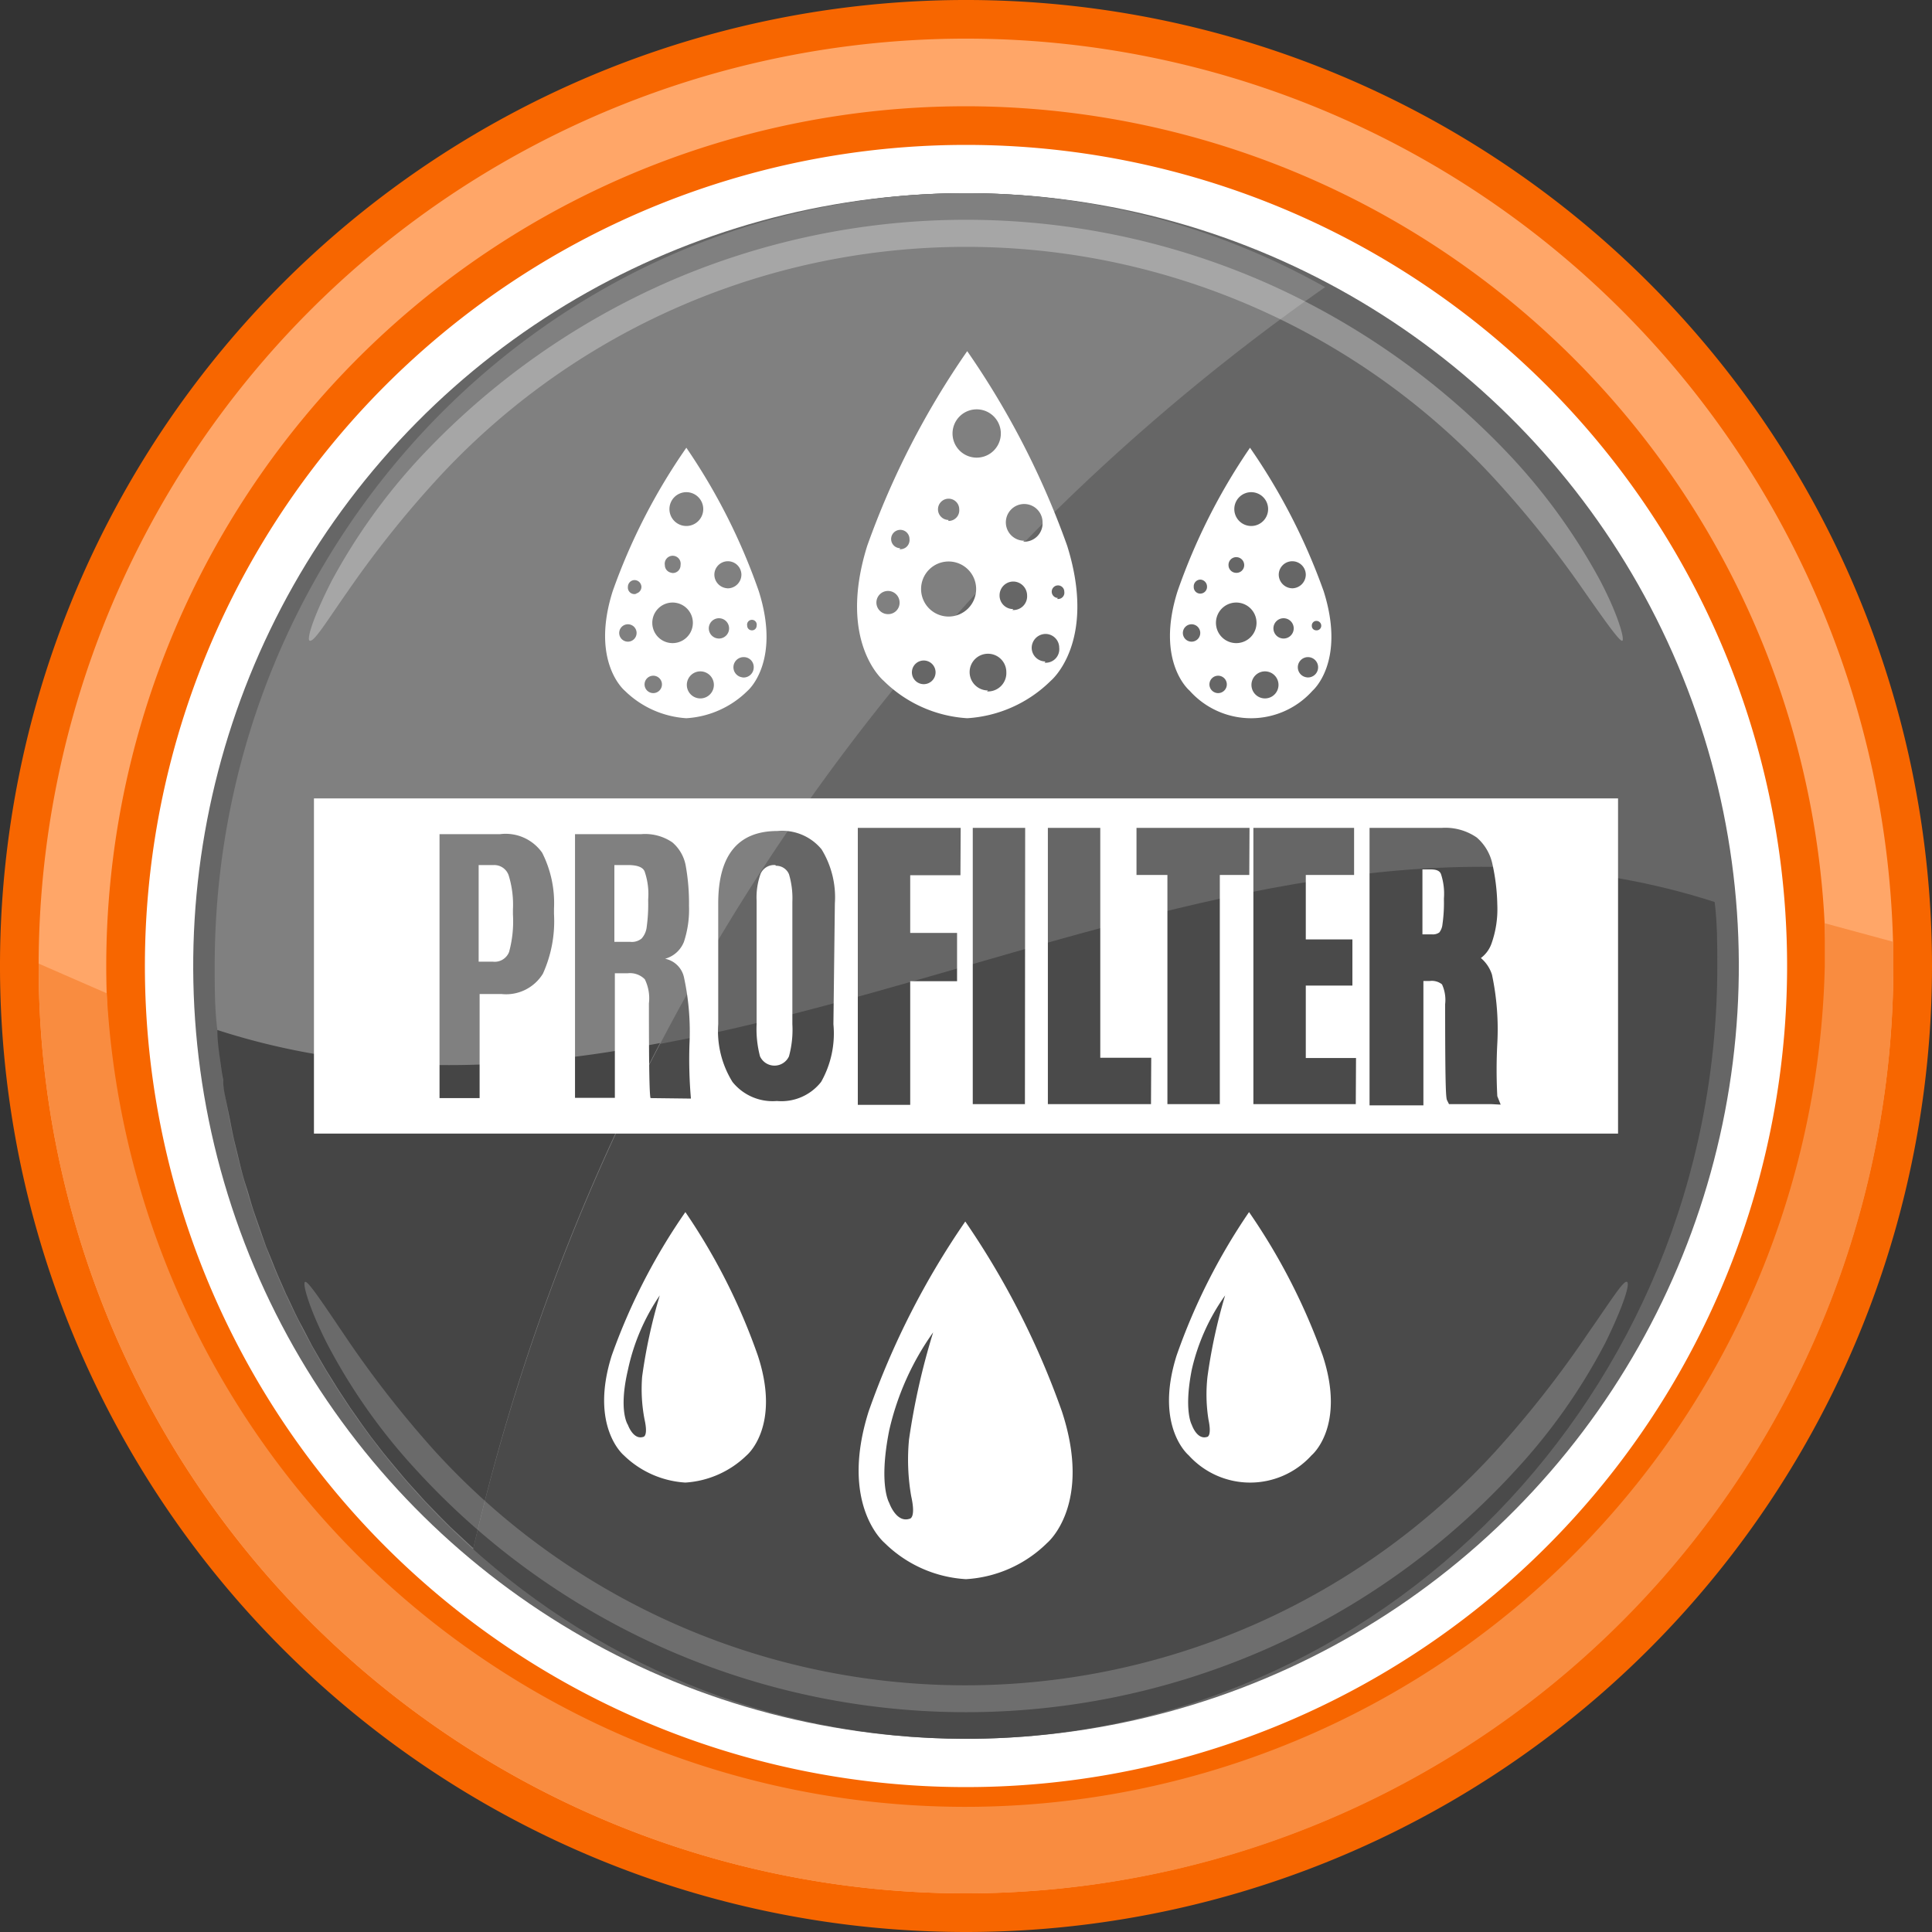
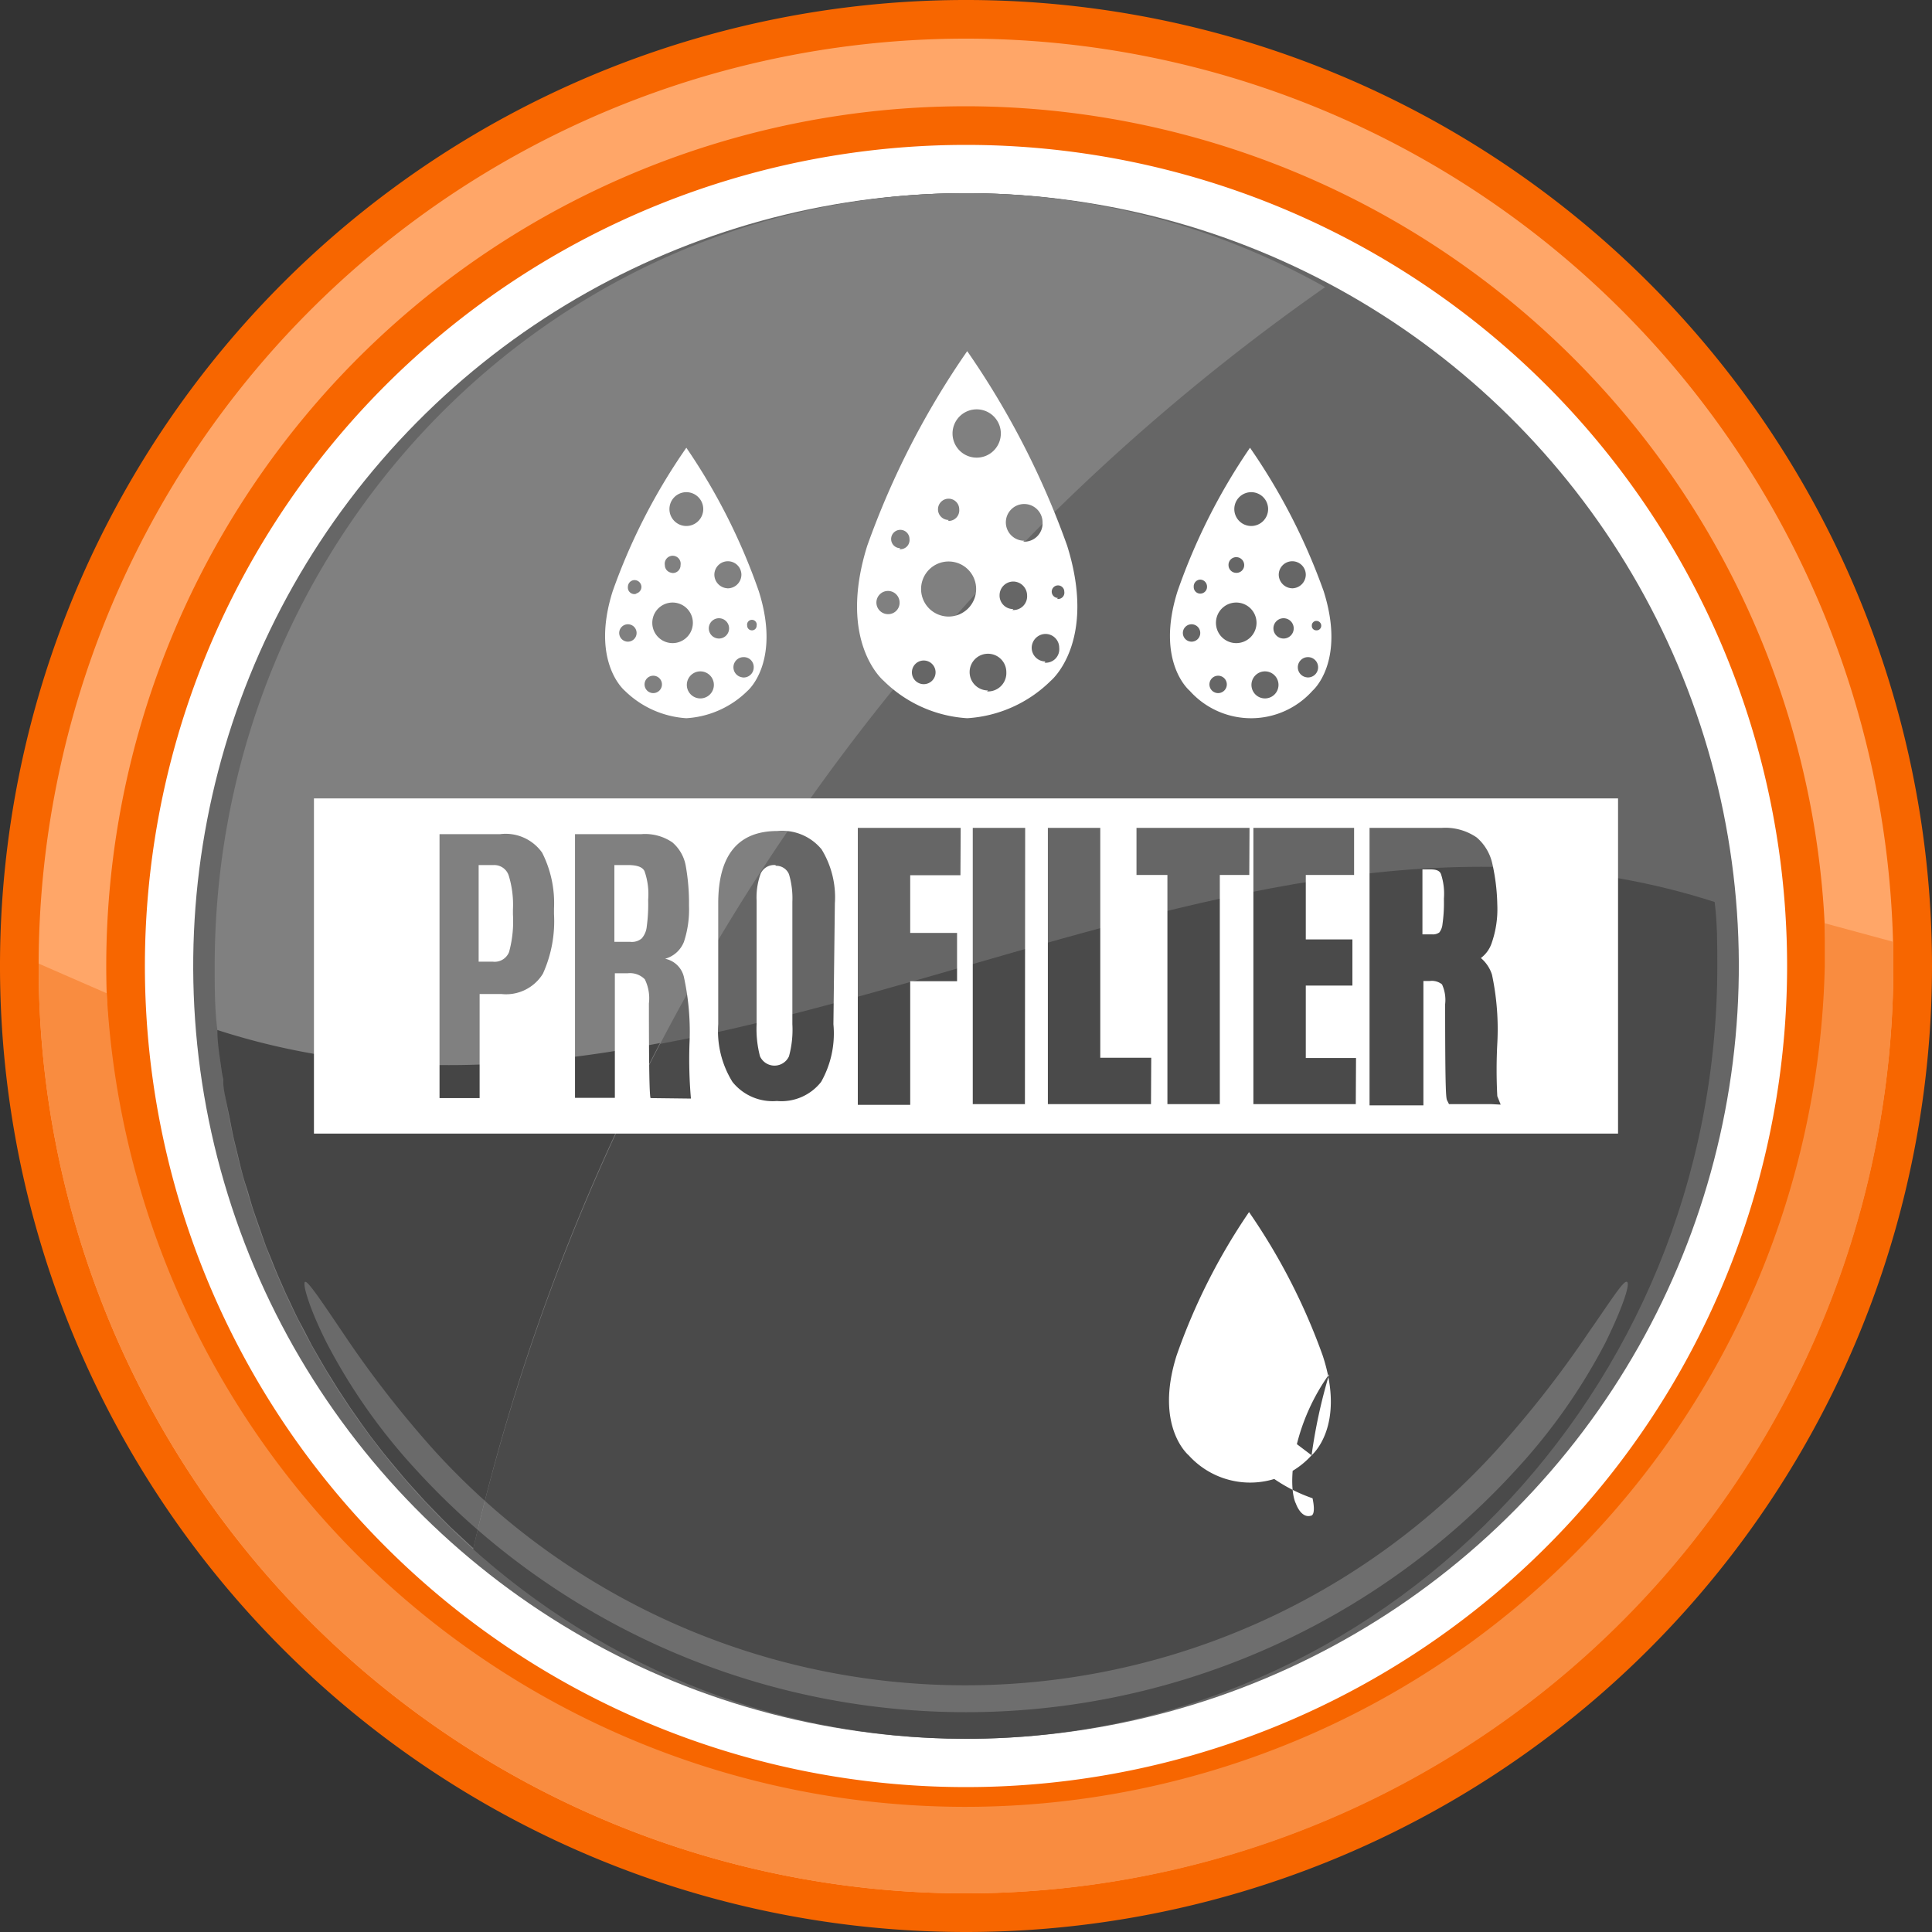
<svg xmlns="http://www.w3.org/2000/svg" width="80" height="80" viewBox="0 0 80 80">
  <rect x="0" y="0" width="80" height="80" fill="#333333" stroke="none" />
  <title>Встроенный фильтр грубой очистки</title>
  <circle cx="40" cy="40" r="35.4" transform="translate(-5.74 6.72) rotate(-8.96)" fill="#fff" />
  <circle cx="40" cy="40" r="32" transform="translate(-6.83 71.73) rotate(-79.12)" fill="#666" />
  <path d="M71,37.35C69.69,20.92,56.31,8,40,8,22.82,8,8.89,22.33,8.89,40c0,.89,0,1.78.11,2.65C29.59,49.29,50.41,30.71,71,37.35Z" fill="#666" />
  <path d="M9,42.65C10.31,59.08,23.69,72,40,72c17.18,0,31.11-14.33,31.11-32,0-.89,0-1.78-.11-2.65C50.41,30.71,29.59,49.29,9,42.65Z" fill="#4a4a4a" />
  <path d="M54.87,11.89A30.27,30.27,0,0,0,40,8C22.82,8,8.89,22.33,8.89,40c0,.89,0,1.78.11,2.65a32.21,32.21,0,0,0,10.59,21.5A88,88,0,0,1,54.87,11.89Z" fill="gray" />
  <g opacity="0.3">
-     <path d="M12.82,26.53c-.13-.07.16-1,.91-2.47a24.73,24.73,0,0,1,3.69-5.14,31.22,31.22,0,0,1,10.27-7.26,30.88,30.88,0,0,1,24.62,0,31.22,31.22,0,0,1,10.27,7.26,24.73,24.73,0,0,1,3.69,5.14c.75,1.44,1,2.4.91,2.47s-.68-.76-1.59-2.06a43,43,0,0,0-3.83-4.78,29.74,29.74,0,0,0-43.52,0,43,43,0,0,0-3.83,4.78C13.5,25.77,13,26.6,12.82,26.53Z" fill="#fff" />
-   </g>
+     </g>
  <path d="M9.24,44.72c0,.35.09.7.15,1l.12.58c.06.31.12.63.19.93l.15.61c.07.3.14.59.22.88s.13.41.19.61.16.57.26.86.14.4.21.6.19.55.29.83l.24.58c.11.28.22.55.34.82l.25.57c.13.26.25.53.38.8s.18.36.28.54l.41.79.3.52c.15.26.3.52.46.77l.31.5.5.76.33.47c.17.25.35.49.53.74l.34.44c.19.25.39.49.59.73l.35.42c.2.24.41.47.62.7l.36.4.66.68.37.37.71.66.25.23a87.25,87.25,0,0,1,7.73-20.92C21.21,44.37,15.09,44.62,9,42.65c0,.53.09,1.05.16,1.57C9.18,44.39,9.21,44.55,9.24,44.72Z" fill="#454545" />
  <g opacity="0.2">
    <path d="M67.37,53.08c.14.06-.15,1-.89,2.51a24.19,24.19,0,0,1-3.68,5.24,30.85,30.85,0,0,1-45.6,0,24.19,24.19,0,0,1-3.68-5.24c-.74-1.47-1-2.45-.89-2.51s.67.78,1.57,2.11A43.55,43.55,0,0,0,18,60.08a29.72,29.72,0,0,0,43.94,0,43.55,43.55,0,0,0,3.83-4.89C66.7,53.86,67.23,53,67.37,53.08Z" fill="#fff" />
  </g>
  <path d="M40,80A40,40,0,1,1,80,40,40,40,0,0,1,40,80ZM40,6A34,34,0,1,0,74,40,34,34,0,0,0,40,6Z" fill="#f76600" />
  <path d="M40,78.4A38.4,38.4,0,1,1,78.4,40,38.45,38.45,0,0,1,40,78.4Zm0-74A35.6,35.6,0,1,0,75.6,40,35.64,35.64,0,0,0,40,4.4Z" fill="#ffa668" />
  <path d="M75.56,38.23c0,.58,0,1.17,0,1.77A35.6,35.6,0,0,1,4.42,41.13L1.6,39.9V40a38.4,38.4,0,0,0,76.8,0c0-.35,0-.69,0-1Z" fill="#f98c40" />
-   <path d="M43.36,63.89A5.22,5.22,0,0,1,40,65.39a5.23,5.23,0,0,1-3.37-1.5s-1.89-1.56-.66-5.45a33.27,33.27,0,0,1,4-7.86,33.69,33.69,0,0,1,4,7.86C45.25,62.33,43.36,63.89,43.36,63.89Zm-5.72-4.28a29,29,0,0,1,1-4.44,11.32,11.32,0,0,0-1.82,4.06c-.45,2.26,0,3,0,3s.29.84.84.66c0,0,.28,0,.07-.94A8.84,8.84,0,0,1,37.64,59.61Z" fill="#fff" />
-   <path d="M30.92,60.26a4,4,0,0,1-2.54,1.13,4,4,0,0,1-2.55-1.13s-1.43-1.18-.5-4.13a25.17,25.17,0,0,1,3.05-5.94,25.32,25.32,0,0,1,3,5.94C32.35,59.08,30.92,60.26,30.92,60.26ZM26.59,57a22.17,22.17,0,0,1,.73-3.36A8.64,8.64,0,0,0,26,56.73C25.6,58.44,26,59,26,59s.22.63.63.5c0,0,.22,0,.06-.72A6.62,6.62,0,0,1,26.59,57Z" fill="#fff" />
-   <path d="M54.31,60.26a3.43,3.43,0,0,1-5.09,0s-1.43-1.18-.5-4.13a25.32,25.32,0,0,1,3-5.94,25.59,25.59,0,0,1,3.05,5.94C55.74,59.08,54.31,60.26,54.31,60.26ZM50,57a22.17,22.17,0,0,1,.73-3.36,8.56,8.56,0,0,0-1.38,3.07c-.34,1.71,0,2.29,0,2.29s.21.63.63.5c0,0,.21,0,.06-.72A6.62,6.62,0,0,1,50,57Z" fill="#fff" />
+   <path d="M54.31,60.26a3.43,3.43,0,0,1-5.09,0s-1.43-1.18-.5-4.13a25.32,25.32,0,0,1,3-5.94,25.59,25.59,0,0,1,3.05,5.94C55.74,59.08,54.31,60.26,54.31,60.26Za22.17,22.17,0,0,1,.73-3.36,8.56,8.56,0,0,0-1.38,3.07c-.34,1.71,0,2.29,0,2.29s.21.63.63.5c0,0,.21,0,.06-.72A6.62,6.62,0,0,1,50,57Z" fill="#fff" />
  <path d="M44.19,22.6a34.35,34.35,0,0,0-4.14-8.06,34.35,34.35,0,0,0-4.14,8.06c-1.25,4,.68,5.59.68,5.59a5.39,5.39,0,0,0,3.46,1.55,5.39,5.39,0,0,0,3.46-1.55S45.44,26.6,44.19,22.6ZM40.13,17a1,1,0,1,1,0,1.9,1,1,0,0,1,0-1.9ZM38.25,28.33a.49.49,0,1,1,.49-.49A.49.49,0,0,1,38.25,28.33Zm-1.48-2.9a.48.48,0,1,1,.48-.48A.47.47,0,0,1,36.77,25.43Zm2.51.1a1.14,1.14,0,1,1,1.14-1.14A1.14,1.14,0,0,1,39.28,25.53Zm0-4a.44.44,0,0,1-.44-.44.44.44,0,0,1,.88,0A.44.44,0,0,1,39.26,21.57Zm-2,1.17a.38.38,0,1,1,.38-.38A.38.38,0,0,1,37.24,22.74Zm3.63,5.89a.76.76,0,1,1,.76-.76A.76.76,0,0,1,40.87,28.63Zm1.05-3.37a.56.56,0,0,1-.57-.57.57.57,0,0,1,.57-.57.58.58,0,0,1,.57.57A.57.57,0,0,1,41.92,25.26Zm1.85-.46a.26.26,0,1,1,.26-.26A.26.26,0,0,1,43.77,24.8Zm-1.4-2.37a.76.76,0,1,1,.76-.76A.76.76,0,0,1,42.37,22.43Zm.88,5a.57.57,0,0,1-.57-.57.58.58,0,0,1,.57-.57.57.57,0,0,1,.57.57A.56.56,0,0,1,43.25,27.44Z" fill="#fff" />
  <path d="M54.81,24.48a25.34,25.34,0,0,0-3.05-5.94,25.08,25.08,0,0,0-3,5.94c-.93,2.94.5,4.12.5,4.12a3.41,3.41,0,0,0,5.09,0S55.74,27.42,54.81,24.48Zm-3-4.1a.7.7,0,1,1-.7.7A.7.7,0,0,1,51.82,20.38ZM50.44,28.7a.36.36,0,1,1,.36-.36A.36.36,0,0,1,50.44,28.7Zm-1.09-2.13a.36.36,0,1,1,.35-.36A.36.36,0,0,1,49.35,26.57Zm1.84.06a.84.84,0,1,1,.84-.84A.84.84,0,0,1,51.19,26.63Zm0-2.91a.32.32,0,0,1-.32-.32.32.32,0,0,1,.32-.33.33.33,0,0,1,.33.33A.32.32,0,0,1,51.18,23.72Zm-1.48.86a.27.27,0,0,1-.28-.28A.28.28,0,0,1,49.7,24a.29.29,0,0,1,.28.28A.28.28,0,0,1,49.7,24.58Zm2.67,4.34a.56.56,0,1,1,.56-.56A.56.56,0,0,1,52.37,28.92Zm.77-2.48a.42.42,0,1,1,.42-.42A.42.42,0,0,1,53.14,26.44Zm1.36-.34a.18.18,0,0,1-.19-.19.19.19,0,0,1,.19-.2.2.2,0,0,1,.2.2A.19.19,0,0,1,54.5,26.1Zm-1-1.74a.57.57,0,0,1-.56-.56.56.56,0,1,1,1.12,0A.57.57,0,0,1,53.47,24.36Zm.65,3.69a.42.42,0,0,1-.42-.42.42.42,0,1,1,.84,0A.42.42,0,0,1,54.12,28.05Z" fill="#fff" />
  <path d="M31.42,24.48a25.08,25.08,0,0,0-3-5.94,24.93,24.93,0,0,0-3.05,5.94c-.93,2.94.5,4.12.5,4.12a4,4,0,0,0,2.55,1.14,3.94,3.94,0,0,0,2.54-1.14S32.35,27.42,31.42,24.48Zm-3-4.1a.7.7,0,1,1-.7.7A.7.7,0,0,1,28.43,20.38ZM27.05,28.7a.36.36,0,1,1,.36-.36A.36.36,0,0,1,27.05,28.7ZM26,26.57a.36.36,0,1,1,.36-.36A.36.36,0,0,1,26,26.57Zm1.85.06a.84.84,0,0,1,0-1.68.84.84,0,0,1,0,1.68Zm0-2.91a.32.32,0,0,1-.32-.32.33.33,0,1,1,.65,0A.32.32,0,0,1,27.79,23.72Zm-1.48.86A.27.27,0,0,1,26,24.3a.28.28,0,0,1,.28-.28.29.29,0,0,1,.28.28A.28.28,0,0,1,26.31,24.58ZM29,28.92a.56.56,0,0,1,0-1.12.56.56,0,0,1,0,1.12Zm.77-2.48a.42.42,0,1,1,.42-.42A.42.42,0,0,1,29.75,26.44Zm1.37-.34a.19.19,0,0,1-.2-.19.2.2,0,1,1,.39,0A.19.19,0,0,1,31.12,26.1Zm-1-1.74a.57.57,0,0,1-.56-.56.56.56,0,0,1,1.12,0A.57.57,0,0,1,30.08,24.36Zm.65,3.69a.42.42,0,0,1-.42-.42.42.42,0,0,1,.42-.42.41.41,0,0,1,.42.42A.42.42,0,0,1,30.73,28.05Z" fill="#fff" />
  <path d="M13,33.06V46.94H67V33.06Zm9.94,4.79a5.27,5.27,0,0,1-.46,2.47,1.79,1.79,0,0,1-1.72.84h-.9v4.31H18.2V34.54h2.51a1.85,1.85,0,0,1,1.74.77,4.62,4.62,0,0,1,.49,2.31Zm4,7.62c-.05-.08-.07-1.39-.07-3.92a1.78,1.78,0,0,0-.17-1,.86.86,0,0,0-.7-.25l-.54,0v5.16H23.81V34.54h2.75a2,2,0,0,1,1.28.34,1.66,1.66,0,0,1,.56,1,8.74,8.74,0,0,1,.13,1.62A4.28,4.28,0,0,1,28.32,39a1.17,1.17,0,0,1-.78.7,1,1,0,0,1,.78.76,10.62,10.62,0,0,1,.23,2.77,18.78,18.78,0,0,0,.06,2.26Zm7.57-3.06A4.07,4.07,0,0,1,34,44.8a2.09,2.09,0,0,1-1.83.79,2.13,2.13,0,0,1-1.84-.79,4,4,0,0,1-.59-2.39v-5c0-2,.82-3,2.45-3a2.11,2.11,0,0,1,1.83.76,3.8,3.8,0,0,1,.55,2.24Zm5.26-6.17H37.69v2.39h1.94v2H37.69v5.12H35.52V34.28h4.26Zm2.67,9.48H40.28V34.28h2.17Zm5.22,0H43.39V34.28h2.17V43.8h2.11Zm4.07-9.49H50.51v9.49H48.34V36.23H47.06V34.28h4.68Zm4.41,9.49H51.9V34.28h4.17v1.95h-2V38.9H56v1.91H54.07v3h2.08Zm5.62,0H60l-.07-.14c-.05-.09-.09-.17-.09-4a1.54,1.54,0,0,0-.13-.82.67.67,0,0,0-.5-.14l-.27,0v5.15H56.71V34.28h3a2.29,2.29,0,0,1,1.44.4,2,2,0,0,1,.65,1.11A8.39,8.39,0,0,1,62,37.46a4.26,4.26,0,0,1-.24,1.61,1.28,1.28,0,0,1-.44.6,1.49,1.49,0,0,1,.46.69A10.86,10.86,0,0,1,62,43.21a20.87,20.87,0,0,0,0,2.18l.14.35ZM59.2,36h-.3v2.69h.4a.45.45,0,0,0,.3-.08.66.66,0,0,0,.13-.34,6.26,6.26,0,0,0,.06-1v-.07a2.59,2.59,0,0,0-.12-1C59.6,36,59.35,36,59.2,36ZM26,35.82h-.56V39h.66a.63.63,0,0,0,.47-.14.86.86,0,0,0,.21-.49,6.84,6.84,0,0,0,.06-1.06v-.07a2.85,2.85,0,0,0-.15-1.16Q26.58,35.82,26,35.82Zm-5.59,0h-.59v4h.58a.64.64,0,0,0,.68-.4,4.83,4.83,0,0,0,.16-1.55v-.21a4.12,4.12,0,0,0-.17-1.39A.63.63,0,0,0,20.45,35.82Zm11.69,0a.61.61,0,0,0-.6.35,2.87,2.87,0,0,0-.17,1.13v5.1a4.47,4.47,0,0,0,.14,1.34.66.66,0,0,0,1.2,0,4.17,4.17,0,0,0,.14-1.33V37.34a3.48,3.48,0,0,0-.14-1.14A.57.57,0,0,0,32.14,35.85Z" fill="#fff" />
</svg>